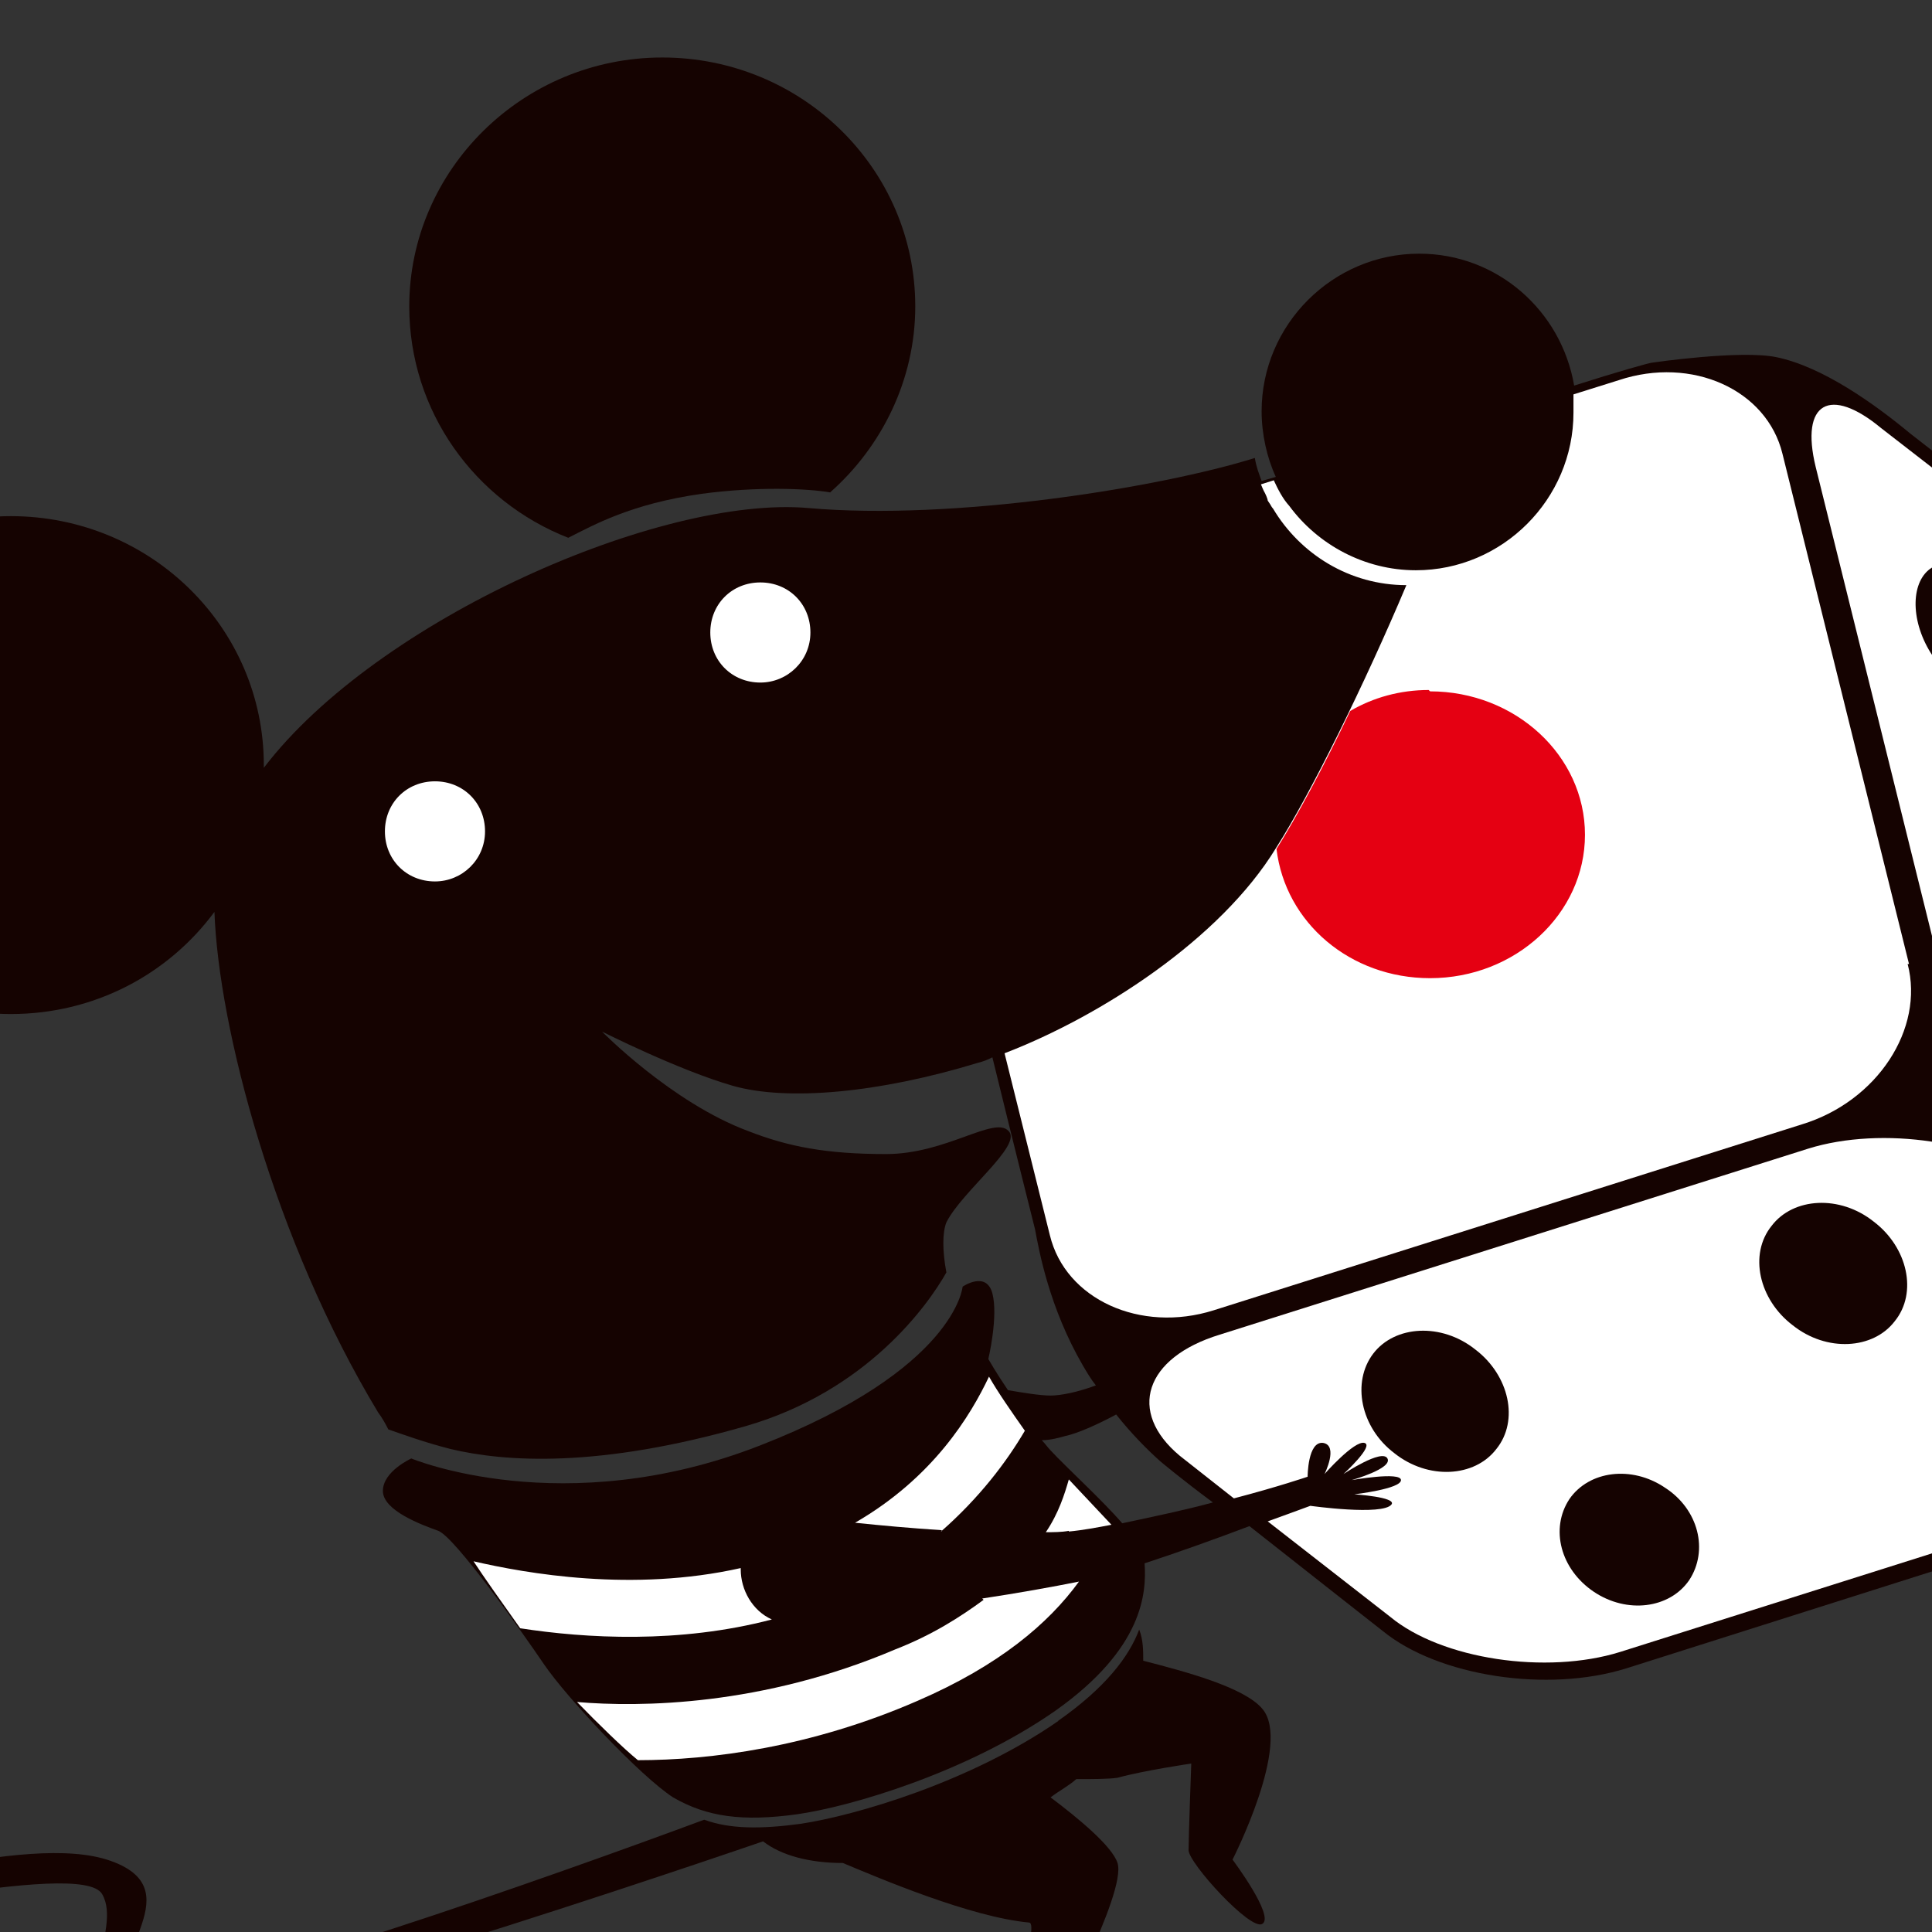
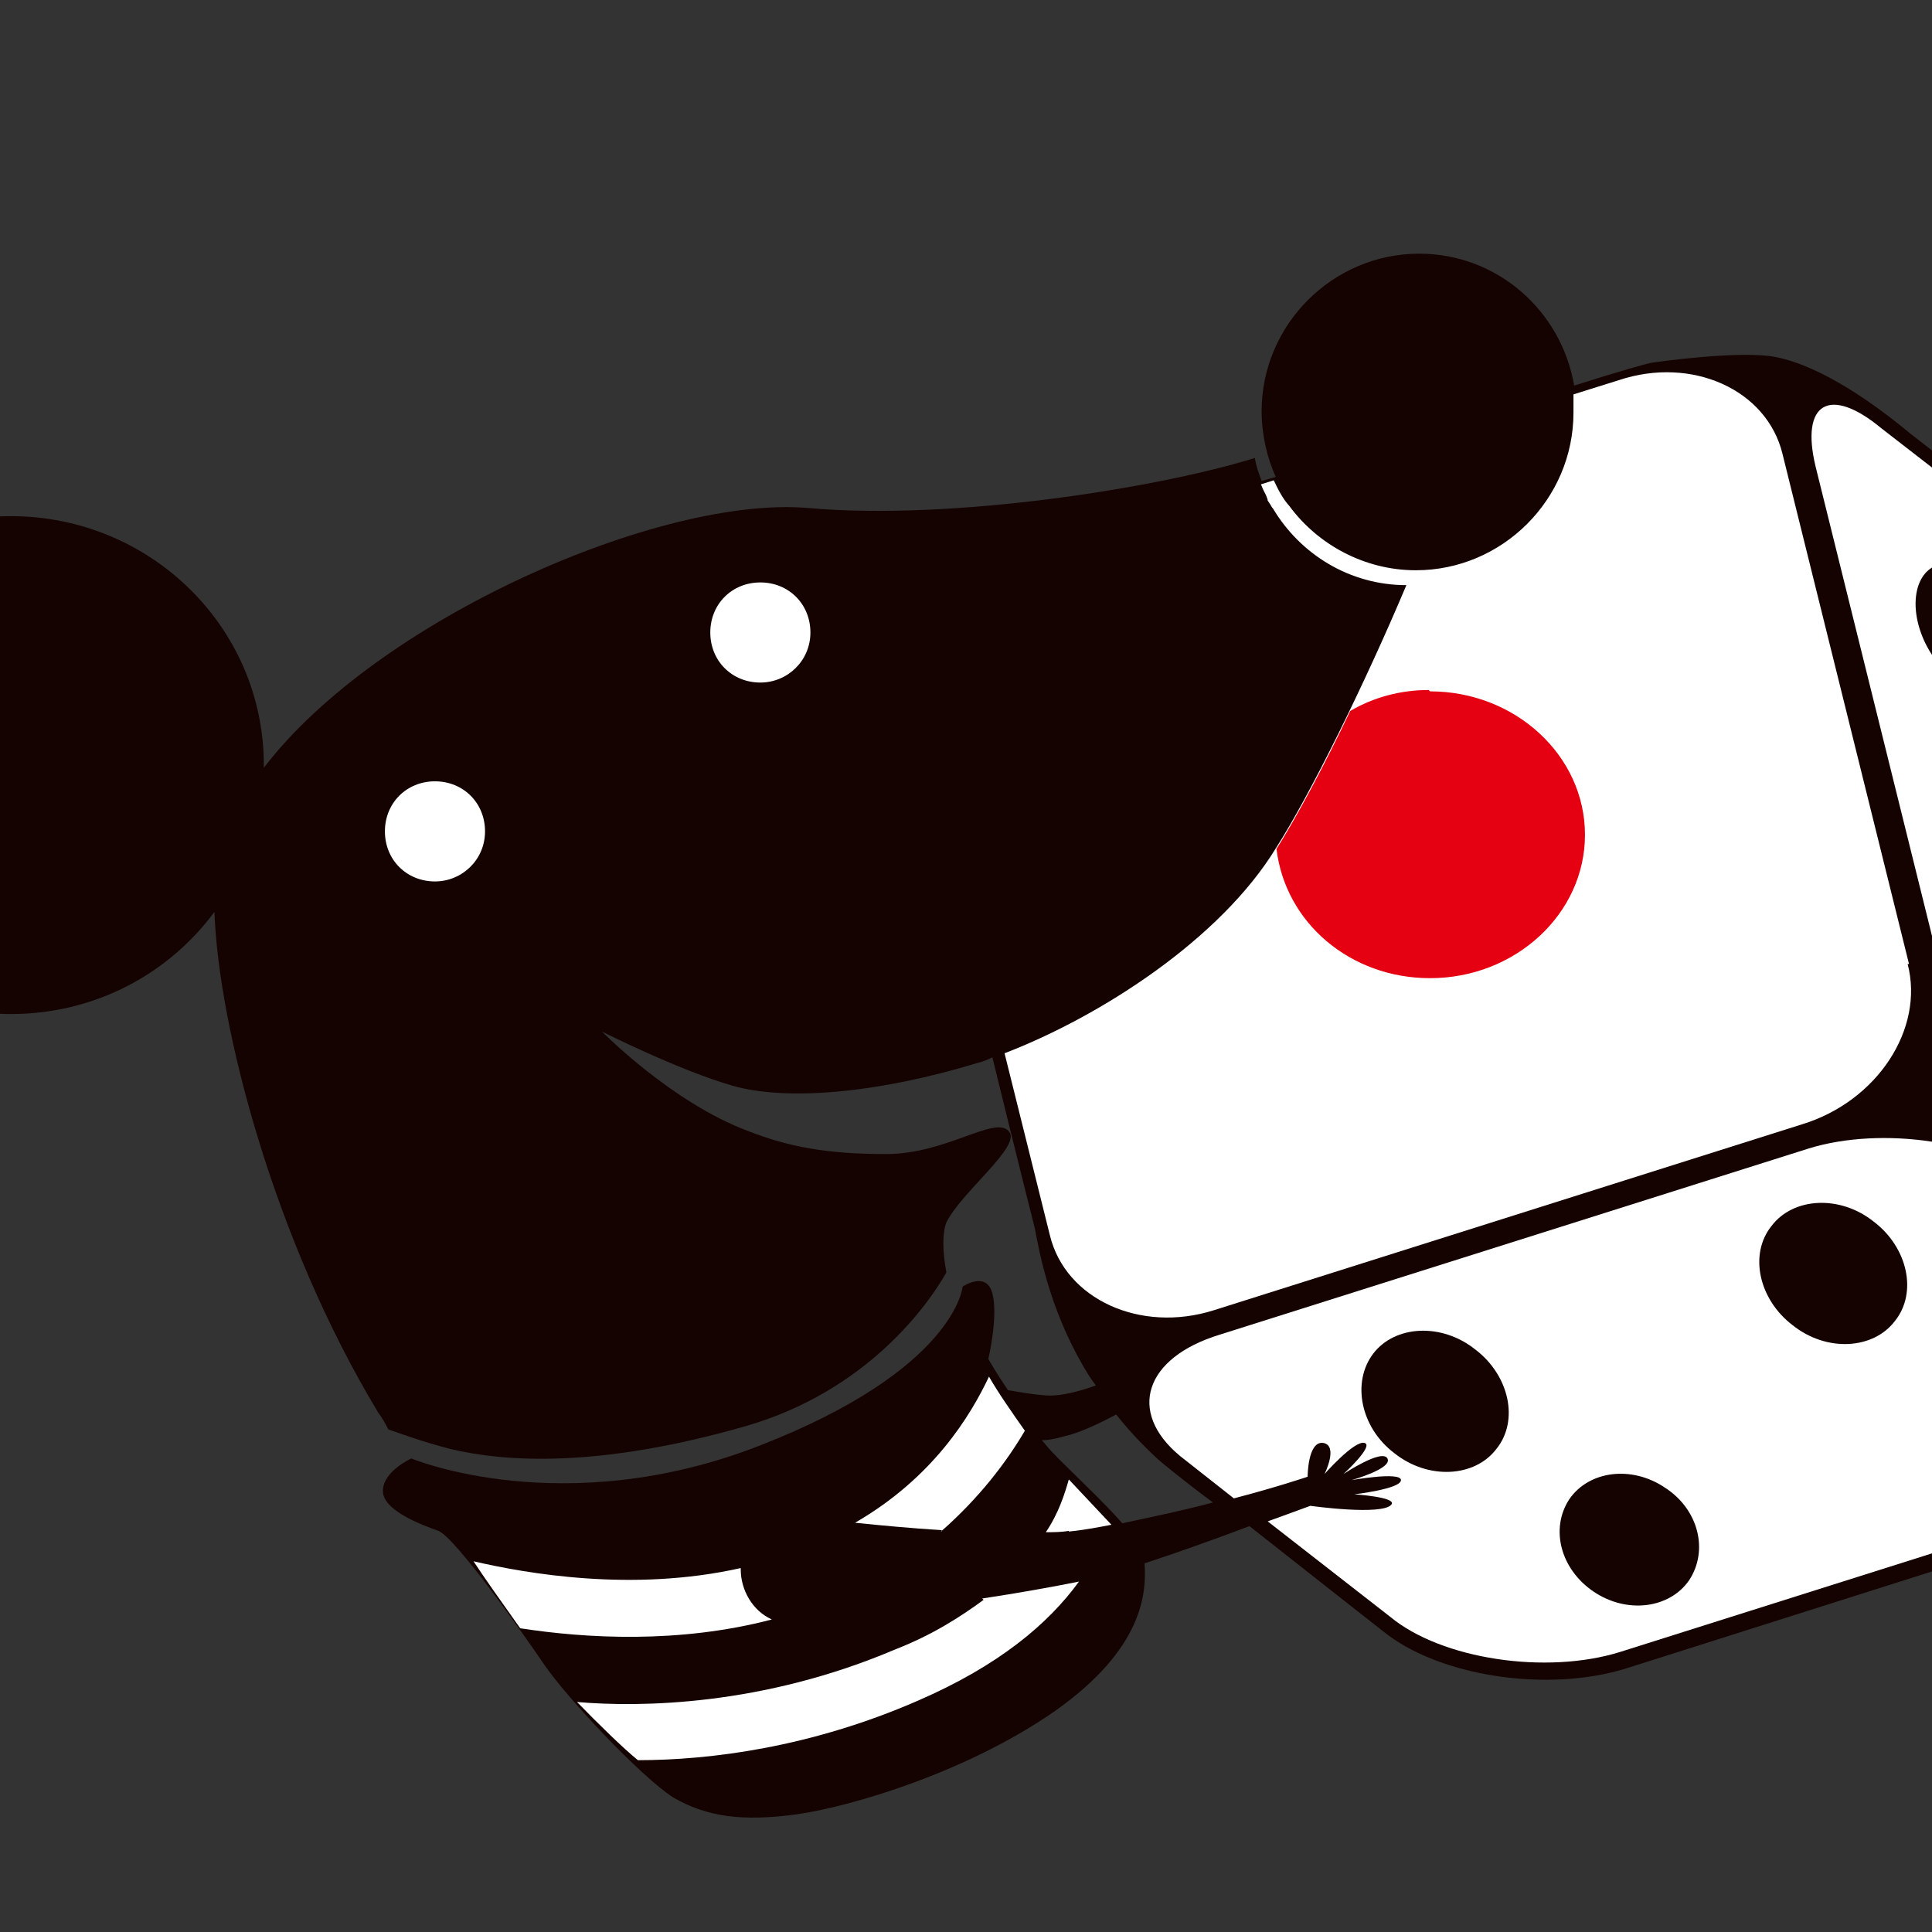
<svg xmlns="http://www.w3.org/2000/svg" id="_レイヤー_1" data-name="レイヤー 1" viewBox="0 0 28.56 28.56">
  <rect x="0" y="0" width="28.56" height="28.56" fill="#333333" stroke="none" />
  <defs>
    <style>
      .cls-1 {
        fill: none;
      }

      .cls-2 {
        fill: #fff;
      }

      .cls-3 {
        fill: #150301;
      }

      .cls-4 {
        fill: #e50012;
      }

      .cls-5 {
        clip-path: url(#clippath);
      }
    </style>
    <clipPath id="clippath">
      <rect class="cls-1" width="28.56" height="28.56" />
    </clipPath>
  </defs>
  <g class="cls-5">
    <g id="_イヤー_1" data-name=" イヤー 1">
      <g>
-         <path class="cls-3" d="M15.66,25.43c-1.32.92-3.03,1.41-3.82,1.53-.59.08-1.05.08-1.43-.06-2.1.78-7.57,2.73-8.24,2.5-.84-.31.76-1.43-.53-1.89-1.28-.46-4.12.61-4.69.31-.76-.42.84-2.35.15-2.65-.69-.31-2.42-1.05-2.42-.84s2.19.88,2.04,1.34c-.15.46-.82,2.52-.23,2.67.61.15,4.71-.88,5.02-.34.31.53-.53,1.62.21,1.95.63.27,7.61-2.06,9.56-2.73.27.21.69.32,1.18.32.55.23,1.89.8,2.75.88.19,0-.44,1.68-.25,1.89.19.21,2.4,0,2.29-.25s-1.72,0-1.72,0c0,0,1.13-2.08.99-2.52-.08-.25-.59-.67-.99-.97.13-.1.27-.17.38-.27.23,0,.48,0,.61-.02.4-.11,1.09-.21,1.09-.21,0,0-.04,1.09-.04,1.28s.92,1.2,1.09,1.09c.19-.11-.44-.95-.44-.95,0,0,.88-1.72.44-2.23-.27-.32-1.14-.55-1.76-.71,0-.15,0-.31-.06-.46-.15.4-.5.86-1.2,1.35h.02Z" />
-         <path class="cls-3" d="M12.27,7.28c.76-.67,1.26-1.66,1.26-2.75,0-2.04-1.68-3.68-3.74-3.68s-3.74,1.66-3.74,3.68c0,1.55.97,2.88,2.35,3.42.38-.19.92-.5,1.97-.65.82-.11,1.56-.08,1.91-.02Z" />
        <path class="cls-3" d="M34.82,19.13l-1.87-7.54c-.25-.99-1.11-2.33-1.91-3l-2.8-2.18c-.53-.44-1.3-.99-1.98-1.13-.53-.11-1.83.08-1.83.08-.04,0-.5.13-1.16.34-.19-1.11-1.14-1.95-2.29-1.95-1.28,0-2.33,1.05-2.33,2.33,0,.34.08.69.21.97l-.21.06c-.04-.11-.08-.21-.1-.34-1.41.44-4.46.93-6.6.74-2.18-.19-6.37,1.64-8.05,3.84v-.04c0-2.04-1.68-3.68-3.74-3.68s-3.74,1.66-3.74,3.68,1.68,3.68,3.74,3.68c1.24,0,2.33-.59,3.01-1.51.06,1.7.88,4.85,2.42,7.4.06.08.11.17.15.25.23.08.53.19.92.29.8.19,2.18.29,4.37-.34,1.79-.52,2.69-1.79,2.96-2.27-.06-.32-.06-.59,0-.74.23-.46,1.13-1.14.92-1.35-.21-.23-.92.34-1.81.34s-1.45-.11-2.04-.34c-1.13-.42-2.16-1.47-2.16-1.47,0,0,1.13.57,1.93.8.8.23,2.16.11,3.63-.34.08-.02.13-.04.21-.08.34,1.39.63,2.54.63,2.54.06.32.21,1.16.71,2.02.06.1.11.19.19.29-.27.1-.52.15-.67.15s-.4-.04-.63-.08c-.17-.25-.29-.46-.29-.46,0,0,.15-.63.06-.97s-.44-.1-.44-.1c0,0-.1,1.22-3,2.35-2.9,1.13-5.15.19-5.15.19,0,0-.42.19-.42.48s.57.5.82.59c.25.1,1.22,1.47,1.56,1.97.34.5,1.43,1.66,1.91,1.97.5.29,1.03.36,1.83.25.78-.11,2.5-.61,3.82-1.53,1.3-.92,1.35-1.74,1.32-2.18.46-.15,1.05-.36,1.55-.55.9.71,1.97,1.55,1.97,1.55.82.67,2.44.92,3.61.55l8.8-2.79c.5-.15,1.39-.5,1.74-.97.23-.32.34-.71.36-1.14.02-.17,0-.4-.06-.65l-.04.02ZM16.6,22.53c-.31-.36-.84-.84-1.07-1.09-.04-.04-.08-.1-.13-.15.13,0,.27-.04.34-.06.19-.04.48-.17.76-.32.23.29.46.52.65.69,0,0,.32.27.78.61-.4.11-.88.21-1.35.31l.02.02Z" />
        <g>
          <path class="cls-2" d="M33.2,19.9l-3.07-2.4c-.76-.63-2.31-.86-3.4-.52l-8.7,2.75c-1.11.34-1.37,1.14-.59,1.79l.8.63c.65-.17,1.09-.32,1.09-.32,0,0,0-.53.23-.5.23.04.02.46.02.46,0,0,.44-.5.59-.46.15.04-.31.46-.31.46,0,0,.57-.38.65-.23s-.53.32-.53.32c0,0,.73-.13.73,0s-.69.21-.69.21c0,0,.63.04.55.15-.13.17-1.2.02-1.2.02,0,0-.27.1-.63.23l1.81,1.41c.76.63,2.31.86,3.4.52l8.7-2.75c1.11-.34,1.37-1.14.59-1.79l-.04.02Z" />
          <path class="cls-2" d="M28.71,14.42c.23.95,1.07,2.25,1.83,2.88l3.07,2.4c.76.63,1.2.38.97-.57l-1.87-7.54c-.23-.95-1.07-2.25-1.83-2.88l-3.07-2.38c-.76-.63-1.2-.38-.97.57l1.87,7.54v-.02Z" />
          <path class="cls-2" d="M28.22,14.25l-1.87-7.54c-.23-.95-1.34-1.45-2.42-1.09l-.67.21v.27c0,1.28-1.05,2.33-2.33,2.33-.76,0-1.45-.38-1.87-.95h0c-.1-.11-.17-.25-.23-.38h0l-.19.06s.04.1.06.13h0s.04.08.04.11l.04.06s.02.04.04.06h0c.4.67,1.13,1.13,1.97,1.13-.61,1.45-1.43,3.11-1.93,3.89-.82,1.34-2.58,2.48-4.01,3.03l.67,2.69c.23.95,1.34,1.45,2.42,1.11l8.7-2.75c1.11-.34,1.81-1.41,1.56-2.37h.02Z" />
          <path class="cls-4" d="M21.12,10.2c-.42,0-.82.11-1.16.31-.4.84-.8,1.58-1.09,2.04h0c.13,1.09,1.09,1.91,2.27,1.91,1.26,0,2.29-.95,2.29-2.12s-1.03-2.12-2.29-2.12l-.02-.02Z" />
          <path class="cls-3" d="M27.7,18.06c.5.38.65,1.05.31,1.47-.32.42-1.01.46-1.51.06-.5-.38-.65-1.05-.31-1.47.32-.42,1.01-.46,1.51-.06Z" />
          <path class="cls-3" d="M21.81,19.95c.5.38.65,1.05.31,1.47-.32.42-1.01.46-1.51.06-.5-.38-.63-1.05-.31-1.47.32-.42,1.01-.46,1.51-.06Z" />
          <path class="cls-3" d="M24.61,21.99c.5.32.65.93.36,1.37-.29.42-.92.5-1.41.17s-.65-.93-.36-1.37c.29-.42.92-.5,1.41-.17Z" />
          <path class="cls-3" d="M29.69,8.94c.31.5.29,1.07-.02,1.26s-.82-.06-1.13-.55c-.31-.5-.29-1.07.02-1.26.31-.19.82.06,1.13.55Z" />
        </g>
        <g>
          <g>
            <path class="cls-2" d="M13.91,22.64c.57-.5.97-1.03,1.24-1.49-.19-.27-.4-.57-.53-.8-.27.57-.82,1.49-1.98,2.16.38.04.82.08,1.28.11v.02Z" />
            <path class="cls-2" d="M10.95,23.18c-1.6.36-3.17.08-3.95-.1.15.23.42.61.69.99.97.15,2.35.23,3.72-.13-.29-.13-.46-.44-.46-.74v-.02Z" />
          </g>
          <g>
            <path class="cls-2" d="M15.8,22.64c.21-.02.42-.06.63-.1l-.63-.67c-.06.21-.15.5-.34.78.11,0,.23,0,.34-.02Z" />
            <path class="cls-2" d="M14.54,23.65c-.34.25-.76.52-1.3.73-1.97.84-3.78.86-4.71.78.31.32.69.69.9.86,1.07,0,2.56-.19,4.14-.88,1.2-.52,1.93-1.14,2.38-1.76-.4.08-.9.17-1.43.25l.02.02Z" />
          </g>
        </g>
        <g>
          <path class="cls-2" d="M6.43,13.03c.4,0,.74-.32.74-.74s-.32-.74-.74-.74-.74.32-.74.74.32.74.74.74Z" />
          <path class="cls-2" d="M11.24,10.09c.4,0,.74-.32.74-.74s-.32-.74-.74-.74-.74.32-.74.74.32.74.74.74Z" />
        </g>
      </g>
    </g>
  </g>
</svg>